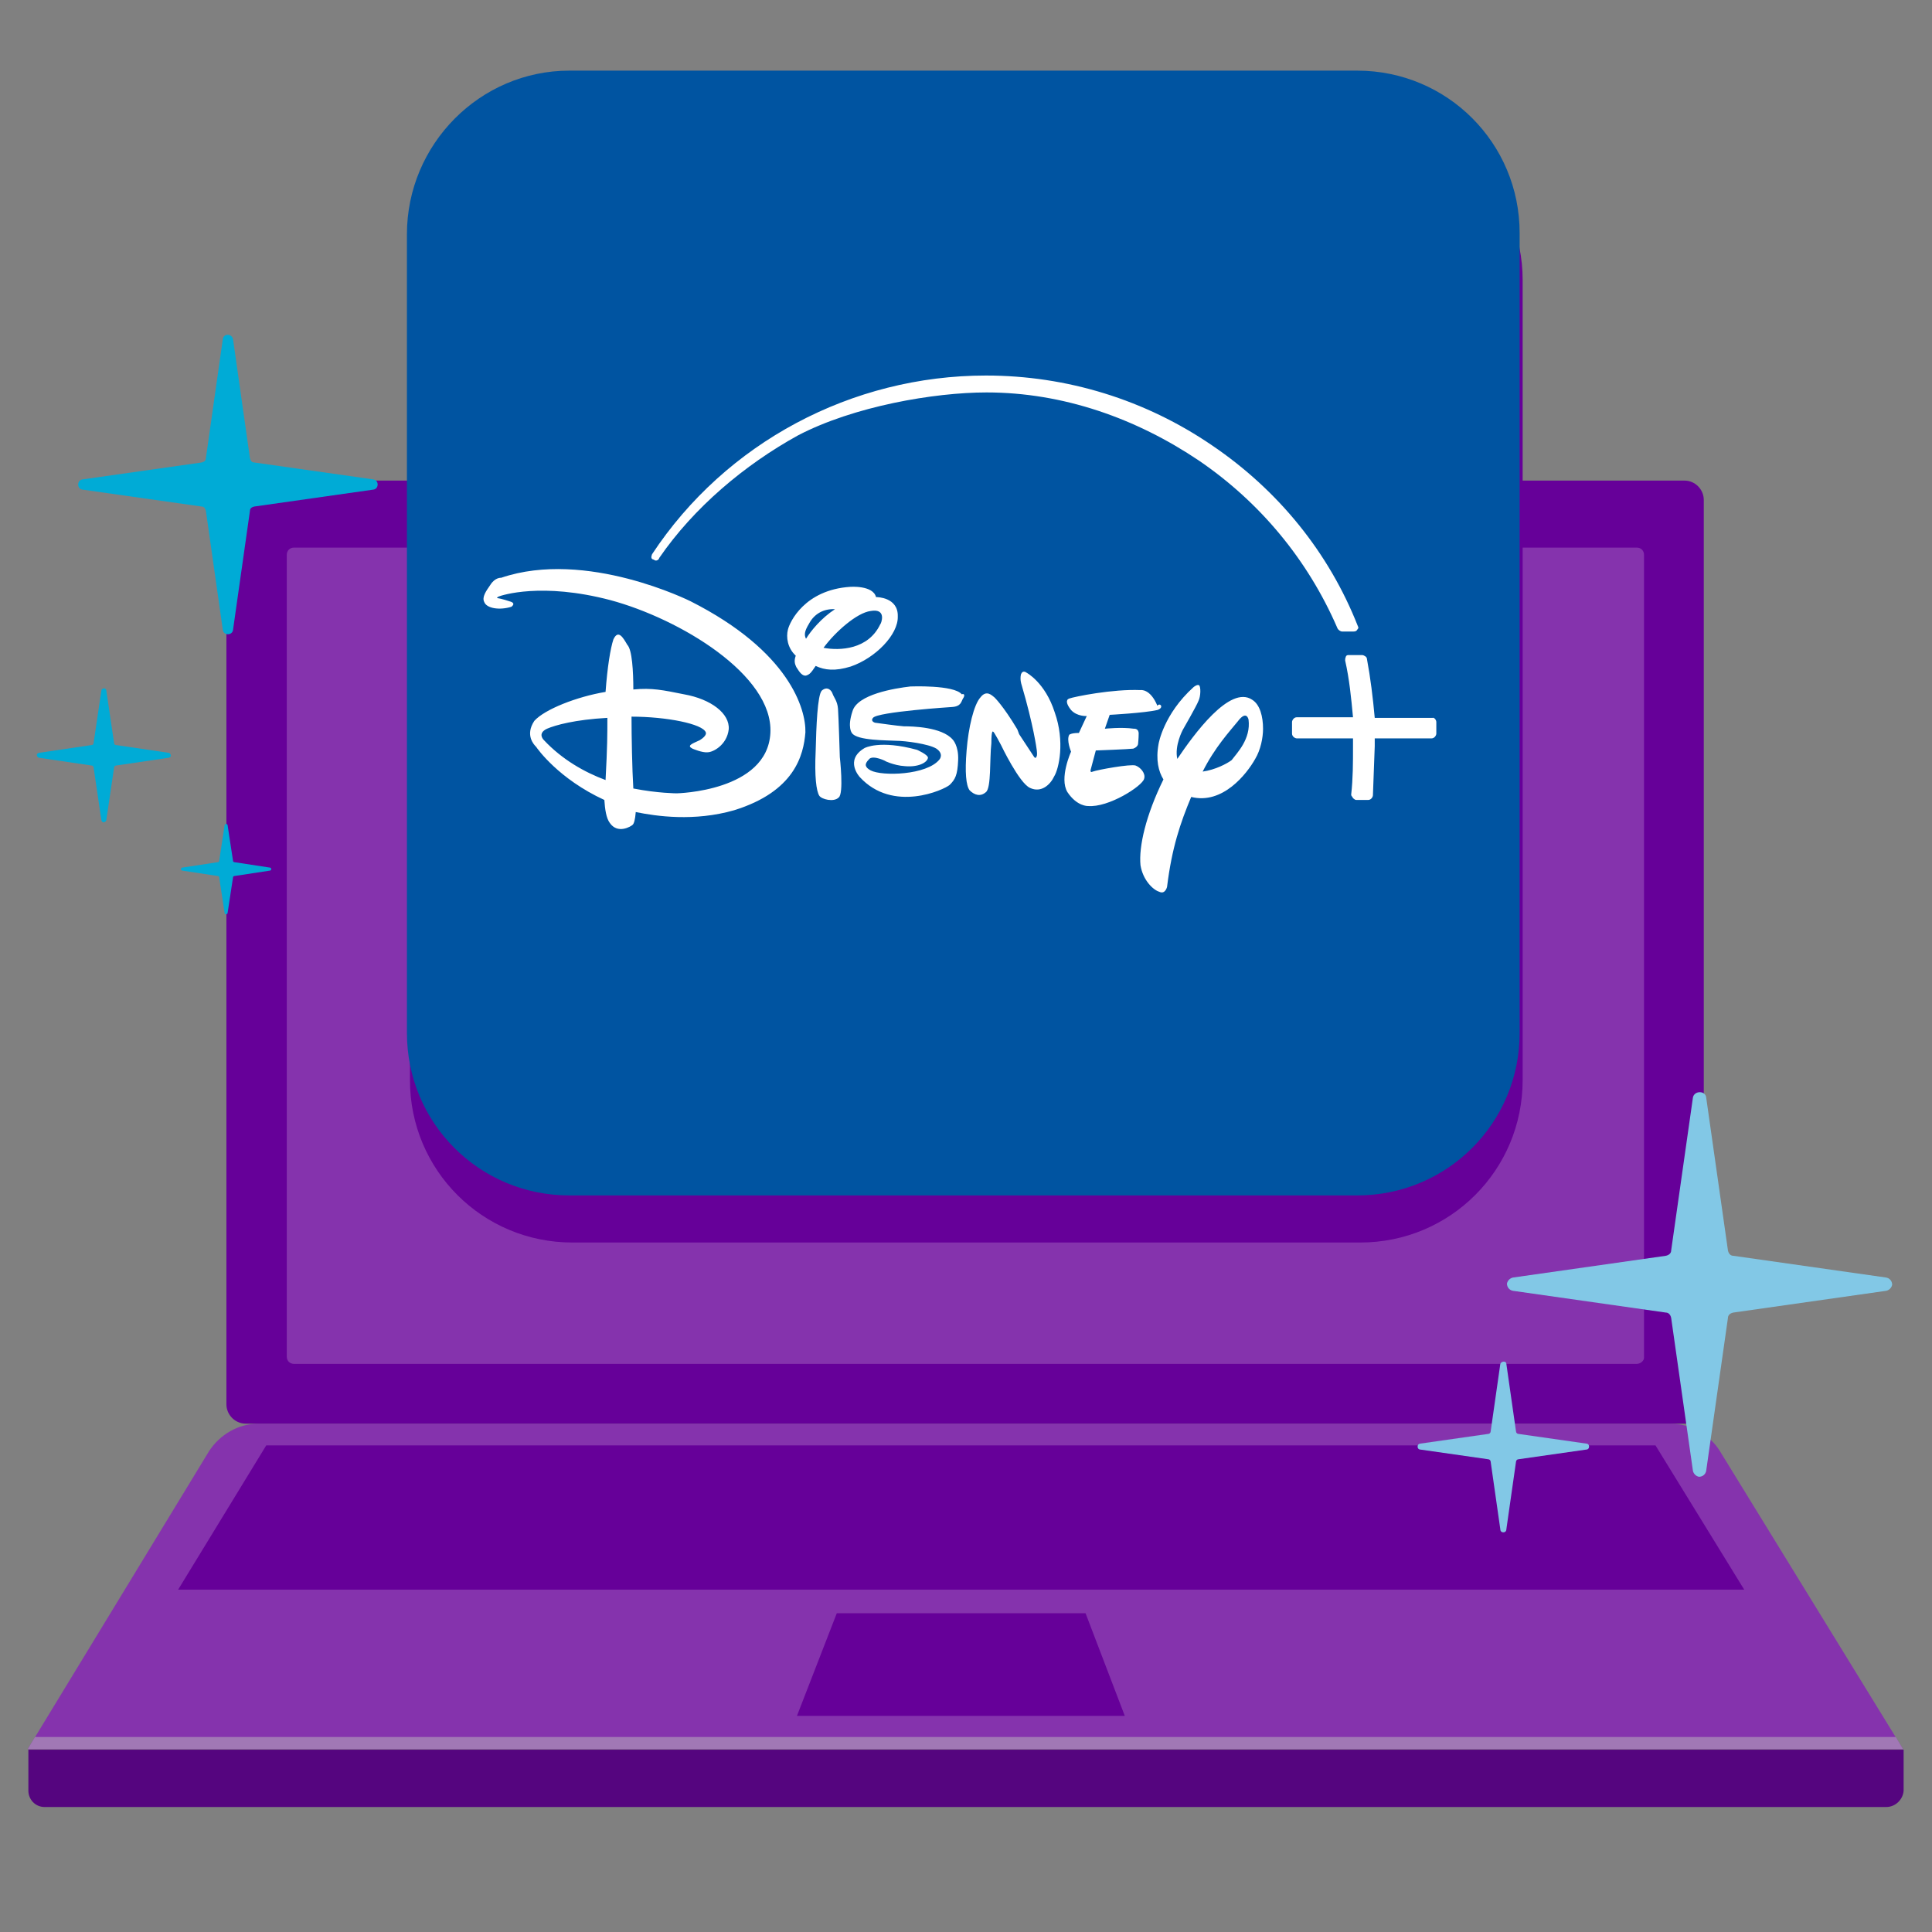
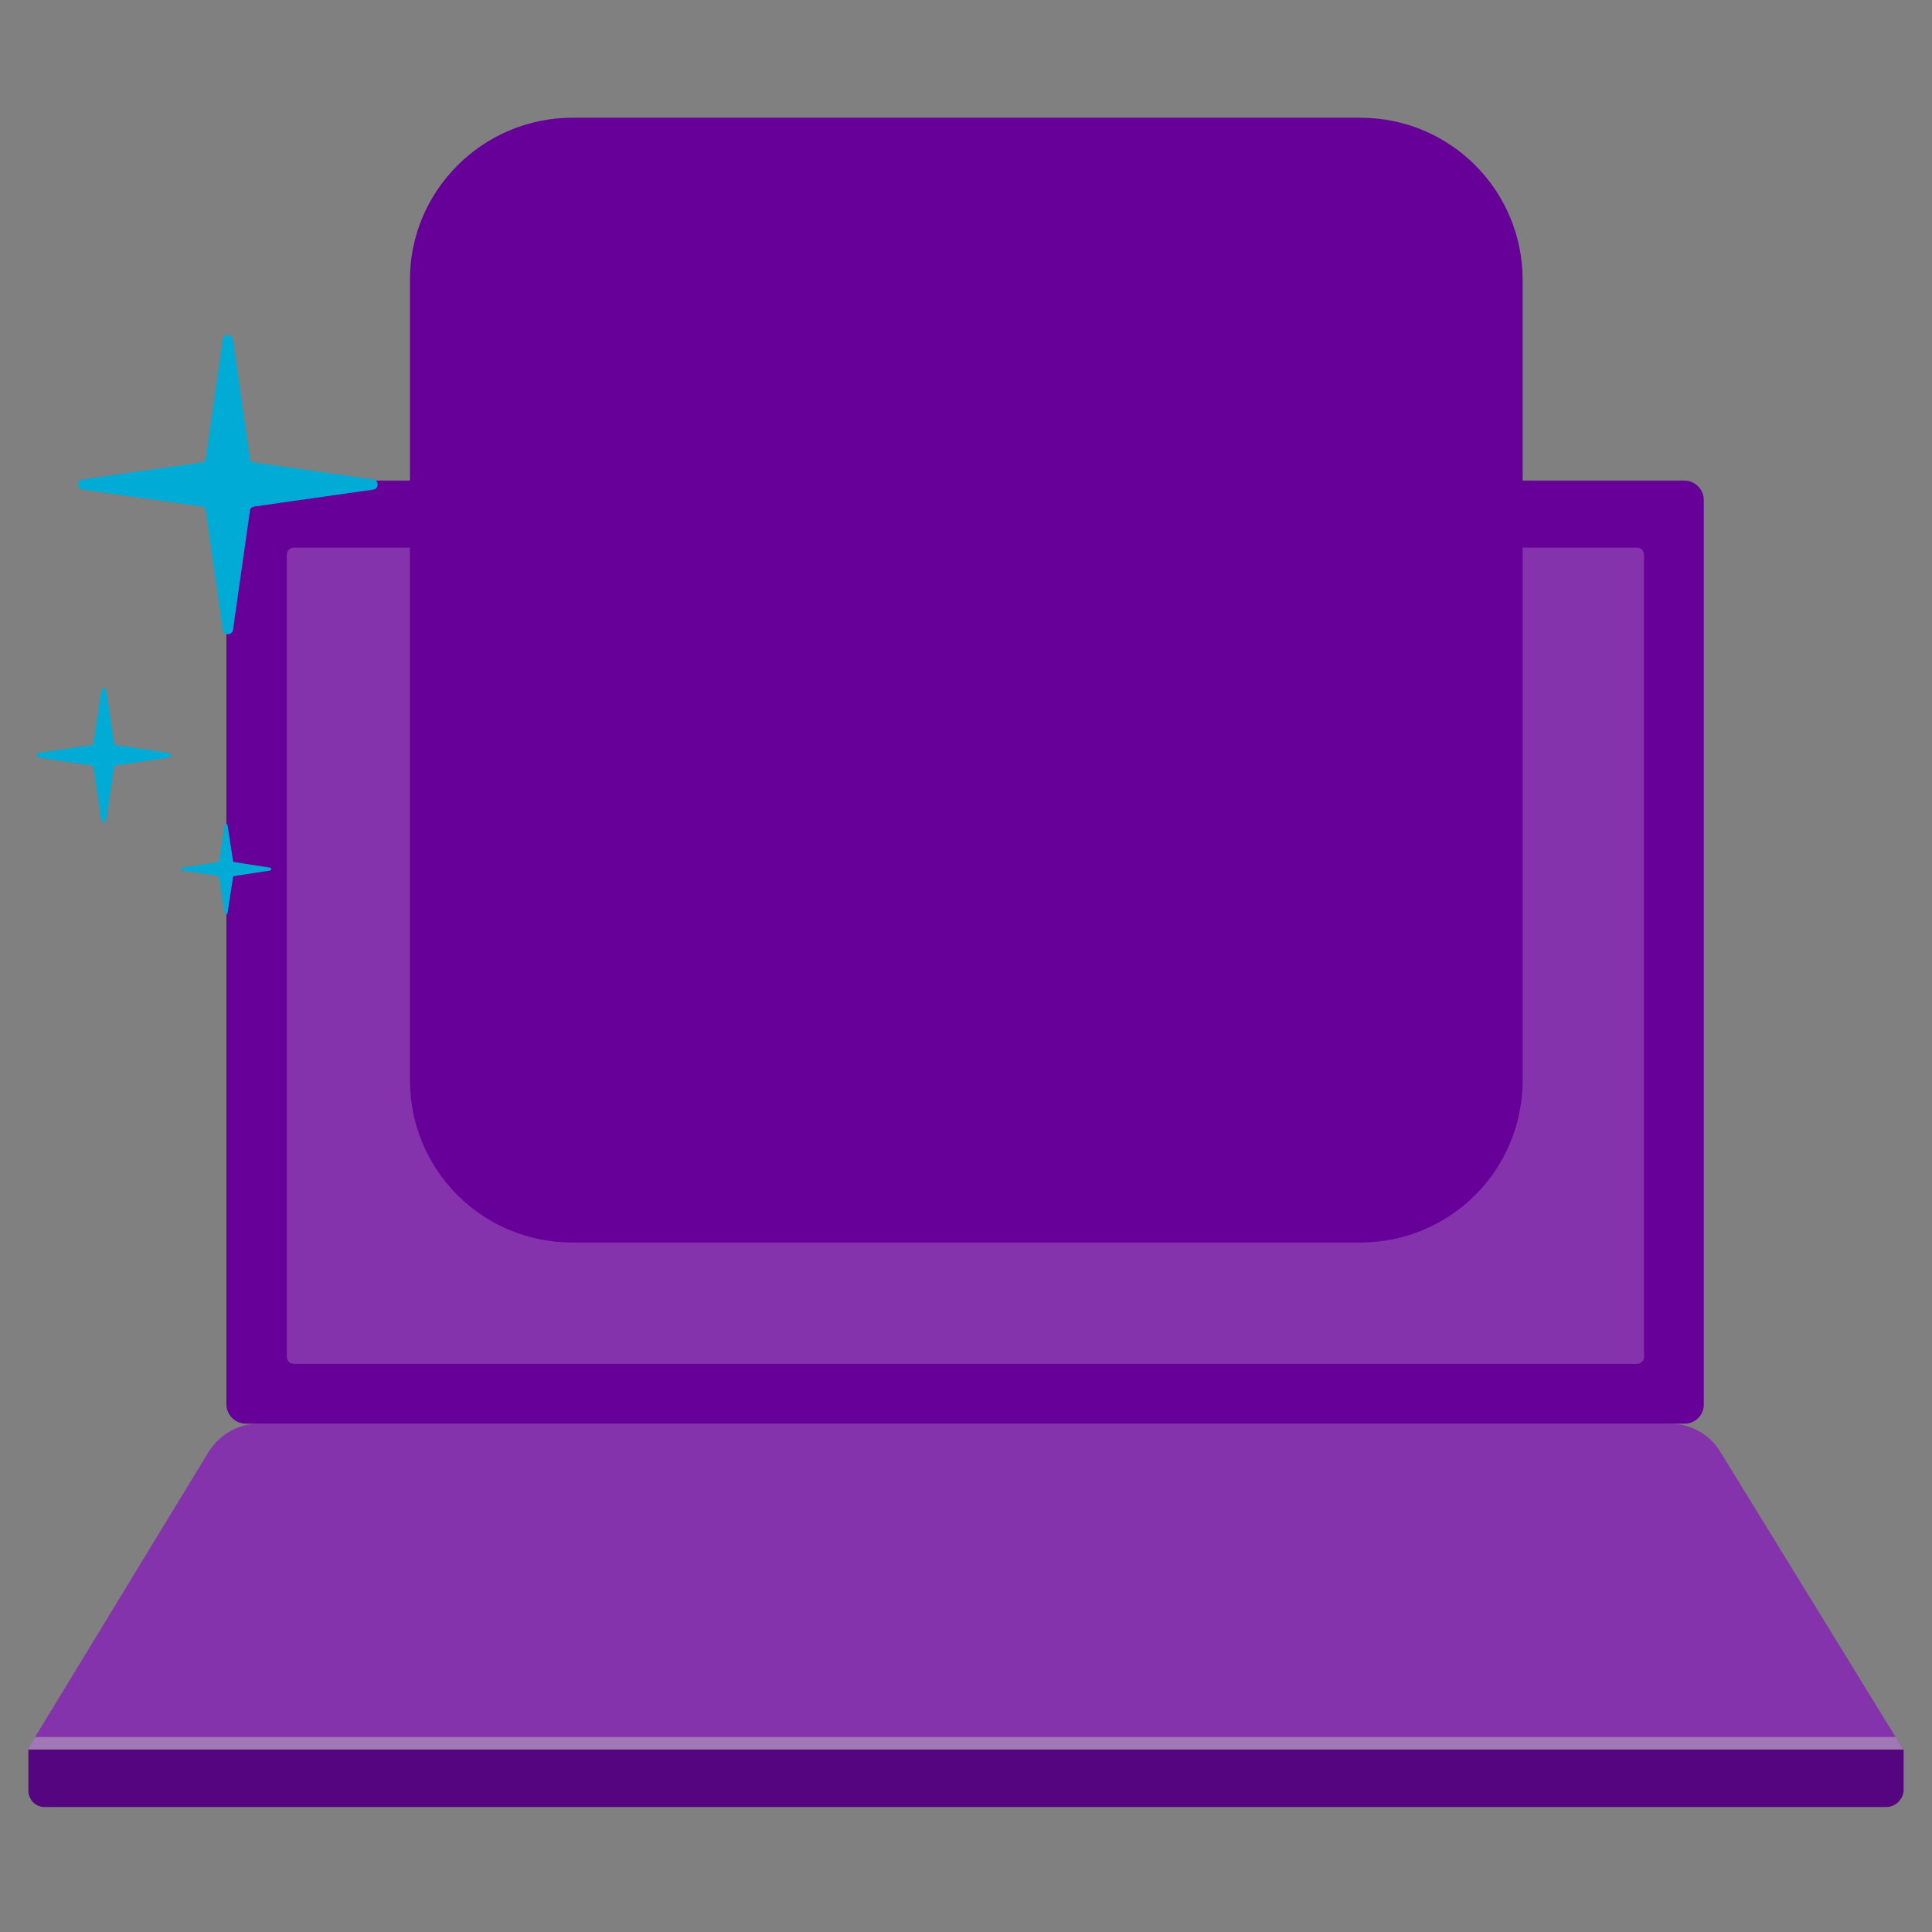
<svg xmlns="http://www.w3.org/2000/svg" id="Camada_1" x="0px" y="0px" viewBox="0 0 320 320" style="enable-background:new 0 0 320 320;" xml:space="preserve">
  <rect x="0" y="0" width="320" height="320" fill="#808080" stroke="none" />
  <style type="text/css">	.st0{fill:#8533AD;}	.st1{fill:#A178B5;}	.st2{fill:#660099;}	.st3{fill:#55057F;}	.st4{fill:#82C8E6;}	.st5{fill:#00ABD6;}	.st6{fill-rule:evenodd;clip-rule:evenodd;fill:#660099;}	.st7{fill-rule:evenodd;clip-rule:evenodd;fill:#0054A1;}	.st8{fill:#FFFFFF;}</style>
  <path class="st0" d="M315.2,289.7H4.6l30-49.3c1.8-2.8,4.9-4.6,8.2-4.6h233.9c3.3,0,6.5,1.8,8.2,4.6L315.2,289.7L315.2,289.7z" />
  <path class="st1" d="M5.8,287.7l-1.2,2h310.6l-1.2-2H5.8z" />
  <path class="st2" d="M279.1,235.8H40.7c-1.8,0-3.2-1.5-3.2-3.2V82.8c0-1.8,1.5-3.2,3.2-3.2H279c1.8,0,3.2,1.5,3.2,3.2v149.7 C282.3,234.3,280.8,235.8,279.1,235.8z" />
  <path class="st0" d="M271.1,225.9H48.7c-0.7,0-1.2-0.5-1.2-1.2V91.9c0-0.7,0.5-1.2,1.2-1.2h222.4c0.7,0,1.2,0.5,1.2,1.2v133 C272.3,225.4,271.7,225.9,271.1,225.9z" />
  <path class="st3" d="M312.4,299.3H7.4c-1.6,0-2.7-1.3-2.7-2.7v-6.8h310.6v6.8C315.2,298,314,299.3,312.4,299.3L312.4,299.3z" />
-   <path class="st2" d="M288.9,263.3l-14.7-23.9H44.1l-14.6,23.9H288.9z M186.3,284.2l-6.5-17h-41.2l-6.6,17H186.3z" />
-   <path class="st4" d="M282.6,181.8l3.6,25.3c0.1,0.5,0.4,0.9,0.9,0.9l25.3,3.6c0.6,0.1,1,0.6,1,1.2c-0.1,0.5-0.5,0.9-1,1l-25.3,3.6 c-0.5,0.1-0.9,0.4-0.9,0.9l-3.6,25.3c-0.1,0.6-0.6,1-1.2,1c-0.5-0.1-0.9-0.5-1-1l-3.6-25.3c-0.1-0.5-0.4-0.9-0.9-0.9l-25.3-3.6 c-0.6-0.1-1-0.6-1-1.2c0.1-0.5,0.5-0.9,1-1l25.3-3.6c0.5-0.1,0.9-0.4,0.9-0.9l3.6-25.3C280.6,180.6,282.5,180.6,282.6,181.8z  M249.5,225.9l1.6,11.2c0,0.2,0.2,0.4,0.4,0.4l11.2,1.6c0.3,0,0.5,0.2,0.5,0.5s-0.2,0.5-0.5,0.5l-11.2,1.6c-0.2,0-0.4,0.2-0.4,0.4 l-1.6,11.2c0,0.3-0.2,0.5-0.5,0.5s-0.5-0.2-0.5-0.5l-1.6-11.2c0-0.2-0.2-0.4-0.4-0.4l-11.2-1.6c-0.3,0-0.5-0.2-0.5-0.5 s0.2-0.5,0.5-0.5l11.2-1.6c0.2,0,0.4-0.2,0.4-0.4l1.6-11.2C248.7,225.4,249.5,225.4,249.5,225.9L249.5,225.9z" />
  <path class="st5" d="M17.6,114.3l1.3,8.8c0,0.2,0.2,0.3,0.3,0.3l8.8,1.3c0.2,0.1,0.3,0.3,0.3,0.5c0,0.1-0.1,0.2-0.3,0.3l-8.8,1.3 c-0.2,0-0.3,0.2-0.3,0.3l-1.3,8.8c-0.1,0.2-0.3,0.3-0.5,0.3c-0.1,0-0.2-0.1-0.3-0.3l-1.3-8.8c0-0.2-0.2-0.3-0.3-0.3l-8.8-1.3 c-0.2-0.1-0.3-0.3-0.3-0.5c0-0.1,0.1-0.2,0.3-0.3l8.8-1.3c0.2,0,0.3-0.2,0.3-0.3l1.3-8.8c0.1-0.2,0.3-0.3,0.5-0.3 C17.5,114.1,17.6,114.2,17.6,114.3z M37.7,136.7l0.9,5.9c0,0.1,0.1,0.2,0.2,0.2l5.9,0.9c0.3,0,0.3,0.5,0,0.5l-5.9,0.9 c-0.1,0-0.2,0.1-0.2,0.2l-0.9,5.9c0,0.3-0.5,0.3-0.5,0l-0.9-5.9c0-0.1-0.1-0.2-0.2-0.2l-5.9-0.9c-0.3,0-0.3-0.5,0-0.5l5.9-0.9 c0.1,0,0.2-0.1,0.2-0.2l0.9-5.9C37.2,136.4,37.7,136.4,37.7,136.7z" />
  <path class="st5" d="M38.6,56.2l2.8,19.7c0.1,0.4,0.3,0.7,0.7,0.7l19.7,2.8c1,0.1,1,1.6,0,1.7l-19.7,2.8c-0.4,0.1-0.7,0.3-0.7,0.7 l-2.8,19.7c-0.1,1-1.6,1-1.7,0l-2.8-19.7c-0.1-0.4-0.3-0.7-0.7-0.7l-19.7-2.8c-1-0.1-1-1.6,0-1.7l19.7-2.8c0.4-0.1,0.7-0.3,0.7-0.7 l2.8-19.7C37,55.2,38.4,55.2,38.6,56.2z" />
  <g>
    <path class="st6" d="M94.8,19.5h130.5c14.9,0,26.9,12,26.9,26.9v132.5c0,14.9-12,26.9-26.9,26.9H94.8c-14.9,0-26.9-12-26.9-26.9  V46.5C67.8,31.6,80,19.5,94.8,19.5z" />
-     <path class="st7" d="M94.3,11.7h130.5c14.9,0,26.9,12,26.9,26.9v132.5c0,14.9-12,26.9-26.9,26.9H94.3c-14.9,0-26.9-12-26.9-26.9  V38.8C67.4,23.9,79.5,11.7,94.3,11.7z" />
  </g>
-   <path class="st8" d="M191.7,117.6c-2.2,0.5-7.9,0.8-7.9,0.8l-0.8,2.3c0,0,2.8-0.3,4.8,0c0,0,0.8-0.1,0.8,0.8c0,0.8-0.1,1.7-0.1,1.7 s0,0.5-0.8,0.8c-0.8,0.1-6.2,0.3-6.2,0.3l-0.8,3c0,0-0.3,0.8,0.3,0.5c0.8-0.3,6.3-1.3,7.1-1c0.8,0.3,1.7,1.3,1.4,2.2 c-0.3,1.2-5.9,4.8-9.3,4.5c0,0-1.8,0.1-3.4-2.3c-1.4-2.3,0.6-6.7,0.6-6.7s-0.8-1.9-0.3-2.8c0,0,0.3-0.3,1.6-0.3l1.3-2.8 c0,0-1.6,0.1-2.6-1c-0.8-1-0.9-1.7-0.3-1.9c0.8-0.3,7.2-1.6,11.8-1.4c0,0,1.6-0.3,2.8,2.6C192.1,116.3,192.9,117.2,191.7,117.6 L191.7,117.6L191.7,117.6z M174.6,128.6c-0.6,1.3-2.1,2.8-4,1.9c-1.8-0.8-4.8-7.1-4.8-7.1s-1.2-2.3-1.3-2.2c0,0-0.3-0.5-0.3,1.9 c-0.3,2.6,0,7.4-0.9,8.1c-0.9,0.8-1.9,0.5-2.7-0.3c-0.6-0.8-0.8-3-0.5-6.6c0.3-3.8,1.2-7.6,2.3-8.8c1-1.3,1.9-0.3,2.3,0 c0,0,1.4,1.3,3.8,5.3l0.3,0.8l2.5,3.8c0,0,0.3,0.3,0.3,0c0.3-0.1,0.1-1.3,0.1-1.3s-0.5-3.9-2.5-10.7c0,0-0.3-0.8-0.1-1.7 c0.3-0.8,0.9-0.3,0.9-0.3s3.1,1.6,4.7,6.6C176.4,122.8,175.4,127.3,174.6,128.6L174.6,128.6z M159.5,115.7c-0.3,0.5-0.3,1.3-1.8,1.4 c0,0-12.4,0.8-13.1,1.8c0,0-0.5,0.5,0.3,0.8c0.8,0.1,3.5,0.5,4.8,0.6c1.4,0,6.3,0.1,8.1,2.2c0,0,1,1,0.9,3.4 c-0.1,2.5-0.5,3.2-1.4,4.1c-0.9,0.8-9.4,4.7-14.9-1.3c0,0-2.6-2.8,0.8-4.8c0,0,2.5-1.4,8.7,0.3c0,0,1.8,0.8,1.8,1.3 c-0.1,0.8-1.6,1.6-3.8,1.4c-1.9-0.1-3.6-1-3.2-0.8c0.3,0.1-2.2-1.2-2.8-0.3c-0.8,0.8-0.6,1.3,0.3,1.8c1.9,1,9.3,0.8,11.4-1.8 c0,0,0.8-0.9-0.5-1.8c-1.3-0.8-5.2-1.3-6.6-1.3c-1.4-0.1-6.6,0-7.4-1.3c0,0-0.8-0.9,0.1-3.6c0.8-2.8,7-3.8,9.6-4.1 c0,0,7.2-0.3,8.5,1.3C159.8,114.8,159.8,115.3,159.5,115.7C159.5,115.7,159.5,115.7,159.5,115.7z M138.9,132.1 c-0.8,0.8-2.8,0.3-3.2-0.3c-0.5-0.8-0.8-3.2-0.6-7.4c0.1-4.1,0.3-9.2,1-10c0.9-0.8,1.6-0.1,1.8,0.5s0.8,1.2,0.9,2.5s0.3,8,0.3,8 S139.8,131.5,138.9,132.1L138.9,132.1L138.9,132.1z M140.9,110.4c-2.6,0.8-4.3,0.6-5.8-0.1c-0.8,1.2-1,1.4-1.6,1.6 c-0.8,0.1-1.3-1-1.6-1.4c-0.1-0.3-0.5-0.8-0.1-1.9c-1.4-1.3-1.6-3.1-1.3-4.3c0.3-1.3,2.8-6.6,10.3-7.1c0,0,3.8-0.3,4.3,1.7h0.1 c0,0,3.6,0,3.5,3.2C148.8,105.1,145,109,140.9,110.4L140.9,110.4z M134,103.3c-0.8,1.3-0.8,1.9-0.5,2.5c0.8-1.3,2.5-3.4,4.8-4.9 C136.5,100.8,134.9,101.6,134,103.3L134,103.3z M144.2,101.2c-2.3,0.3-5.9,3.5-7.8,6.1c2.7,0.5,7.4,0.3,9.4-3.9 C145.9,103.4,147,100.7,144.2,101.2L144.2,101.2z M207.9,125.7c-1.4,2.5-5.4,7.6-10.6,6.3c-1.8,4.3-3.2,8.4-4,14.9 c0,0-0.3,1.3-1.3,0.8c-1-0.3-2.7-1.9-3.1-4.4c-0.3-3.1,0.9-8.3,3.8-14.2c-0.8-1.3-1.3-3.2-0.8-5.9c0,0,0.8-4.9,5.8-9.4 c0,0,0.6-0.5,0.9-0.3s0.3,1.8-0.1,2.6c-0.3,0.8-2.6,4.8-2.6,4.8s-1.4,2.6-0.9,4.8c2.7-4,8.7-12.3,12.4-9.8c1.3,0.8,1.8,2.8,1.8,4.8 C209.2,122.2,208.8,124.2,207.9,125.7L207.9,125.7L207.9,125.7z M206.8,119.2c0,0-0.3-1.7-1.8,0.3c-1.3,1.6-3.8,4.3-5.8,8.3 c2.1-0.3,4-1.3,4.8-1.9C204.9,124.7,207.2,122.4,206.8,119.2L206.8,119.2z M133.4,121.3c-0.3,3.8-1.8,9.8-11.8,12.9 c-6.6,1.9-12.9,1-16.3,0.3c-0.1,1.3-0.3,1.9-0.5,2.1c-0.3,0.3-2.5,1.6-3.8-0.3c-0.6-0.8-0.8-2.3-0.9-3.8c-7.6-3.5-11.1-8.5-11.3-8.8 c-0.3-0.3-1.9-1.9-0.3-4.3c1.7-1.9,7-4,11.8-4.8c0.3-4.1,0.8-7.2,1.3-8.7c0.8-1.7,1.6-0.3,2.3,0.9c0.8,0.8,1,4.4,1,7.4 c3.1-0.3,4.9,0.1,8.4,0.8c4.5,0.8,7.6,3.2,7.4,5.8c-0.3,2.6-2.6,3.8-3.5,3.8c-0.9,0.1-2.5-0.6-2.5-0.6c-1-0.5-0.1-0.8,1.2-1.4 c1.3-0.8,1-1.3,1-1.3c-0.5-1.4-6.5-2.6-12.3-2.6c0,3.2,0.1,8.7,0.3,11.9c4.1,0.8,7.2,0.8,7.2,0.8s15-0.3,15.5-10 c0.5-9.6-15-18.9-26.5-22c-11.4-3-18-0.8-18.5-0.6c-0.6,0.3,0,0.3,0,0.3s0.6,0.1,1.8,0.5c1.2,0.3,0.3,0.9,0.3,0.9 c-1.9,0.6-4.1,0.3-4.5-0.8c-0.4-0.8,0.3-1.8,1-2.8c0.8-1.3,1.8-1.2,1.8-1.2c14.1-4.8,31.4,3.9,31.4,3.9 C130.8,107.9,133.5,117.5,133.4,121.3L133.4,121.3L133.4,121.3z M90.6,120.7c-1.7,0.8-0.5,1.9-0.5,1.9c3,3.2,6.7,5.3,10.2,6.6 c0.3-5.6,0.3-7.5,0.3-10.3C95.2,119.2,92,120.1,90.6,120.7L90.6,120.7z M237.9,119.6v1.9c0,0.3-0.3,0.8-0.8,0.8h-9.4v1.3l-0.3,8.1 c0,0.3-0.3,0.8-0.8,0.8h-1.9c-0.3,0-0.3-0.1-0.6-0.3c-0.1-0.3-0.3-0.3-0.3-0.6c0.3-2.7,0.3-5.2,0.3-8v-1.3h-9.3 c-0.3,0-0.8-0.3-0.8-0.8v-1.9c0-0.3,0.3-0.8,0.8-0.8h9.3c-0.3-3.2-0.6-6.3-1.3-9.4c0-0.3,0-0.3,0.1-0.6c0.1-0.3,0.3-0.3,0.5-0.3h2.2 c0.3,0,0.8,0.3,0.8,0.6c0.6,3.2,1,6.5,1.3,9.8h9.6C237.5,118.8,237.9,119.2,237.9,119.6z M224.9,103.7 c-4.8-12.2-13.2-22.5-24.1-29.9c-11.1-7.6-24.1-11.6-37.5-11.6c-22.2,0-43.1,11.1-55.3,29.6c-0.1,0.3-0.3,0.8,0.3,0.9 c0.3,0.3,0.8,0.1,0.9-0.3c5.7-8.3,14.1-15.4,23-20.3c9.2-4.8,22.5-7.1,31.2-7.1c12.7,0,24.8,4.3,35.2,11.3 c10.1,6.9,18,16.4,22.9,27.7c0.1,0.3,0.5,0.6,0.8,0.6h1.9c0.3,0,0.5-0.1,0.6-0.3S225.1,104.1,224.9,103.7z M221.8,104.4L221.8,104.4 L221.8,104.4z" />
</svg>